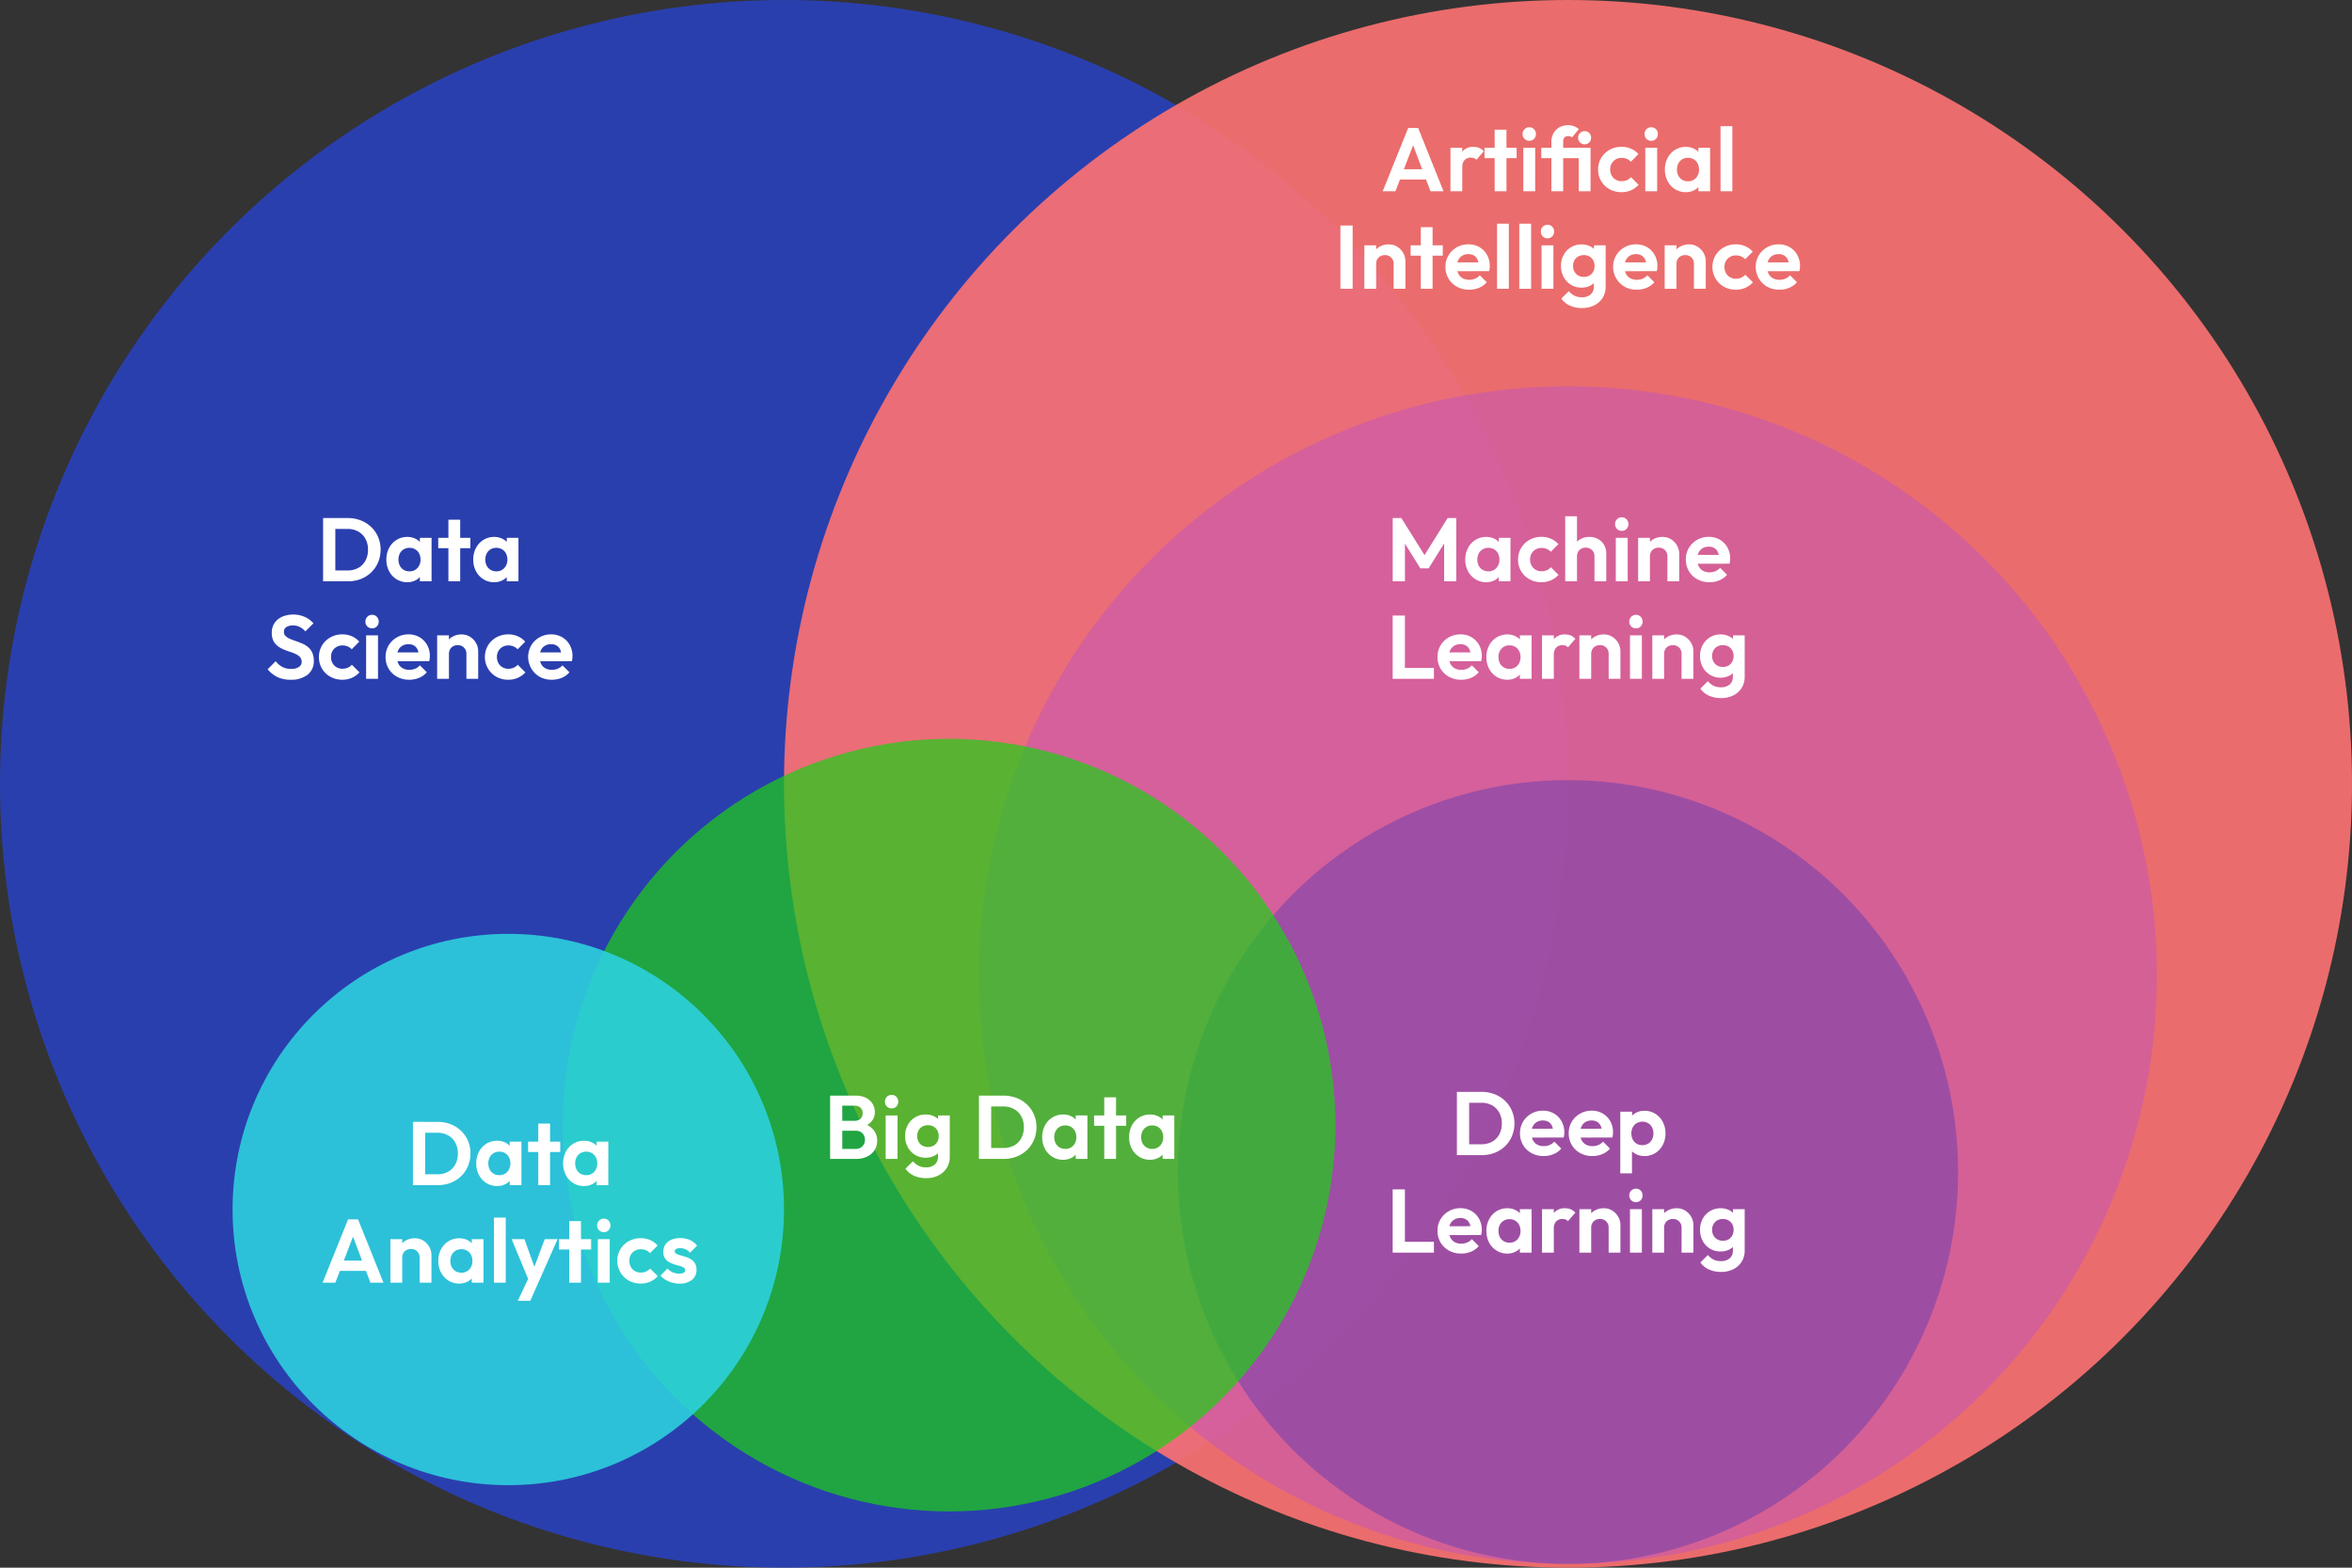
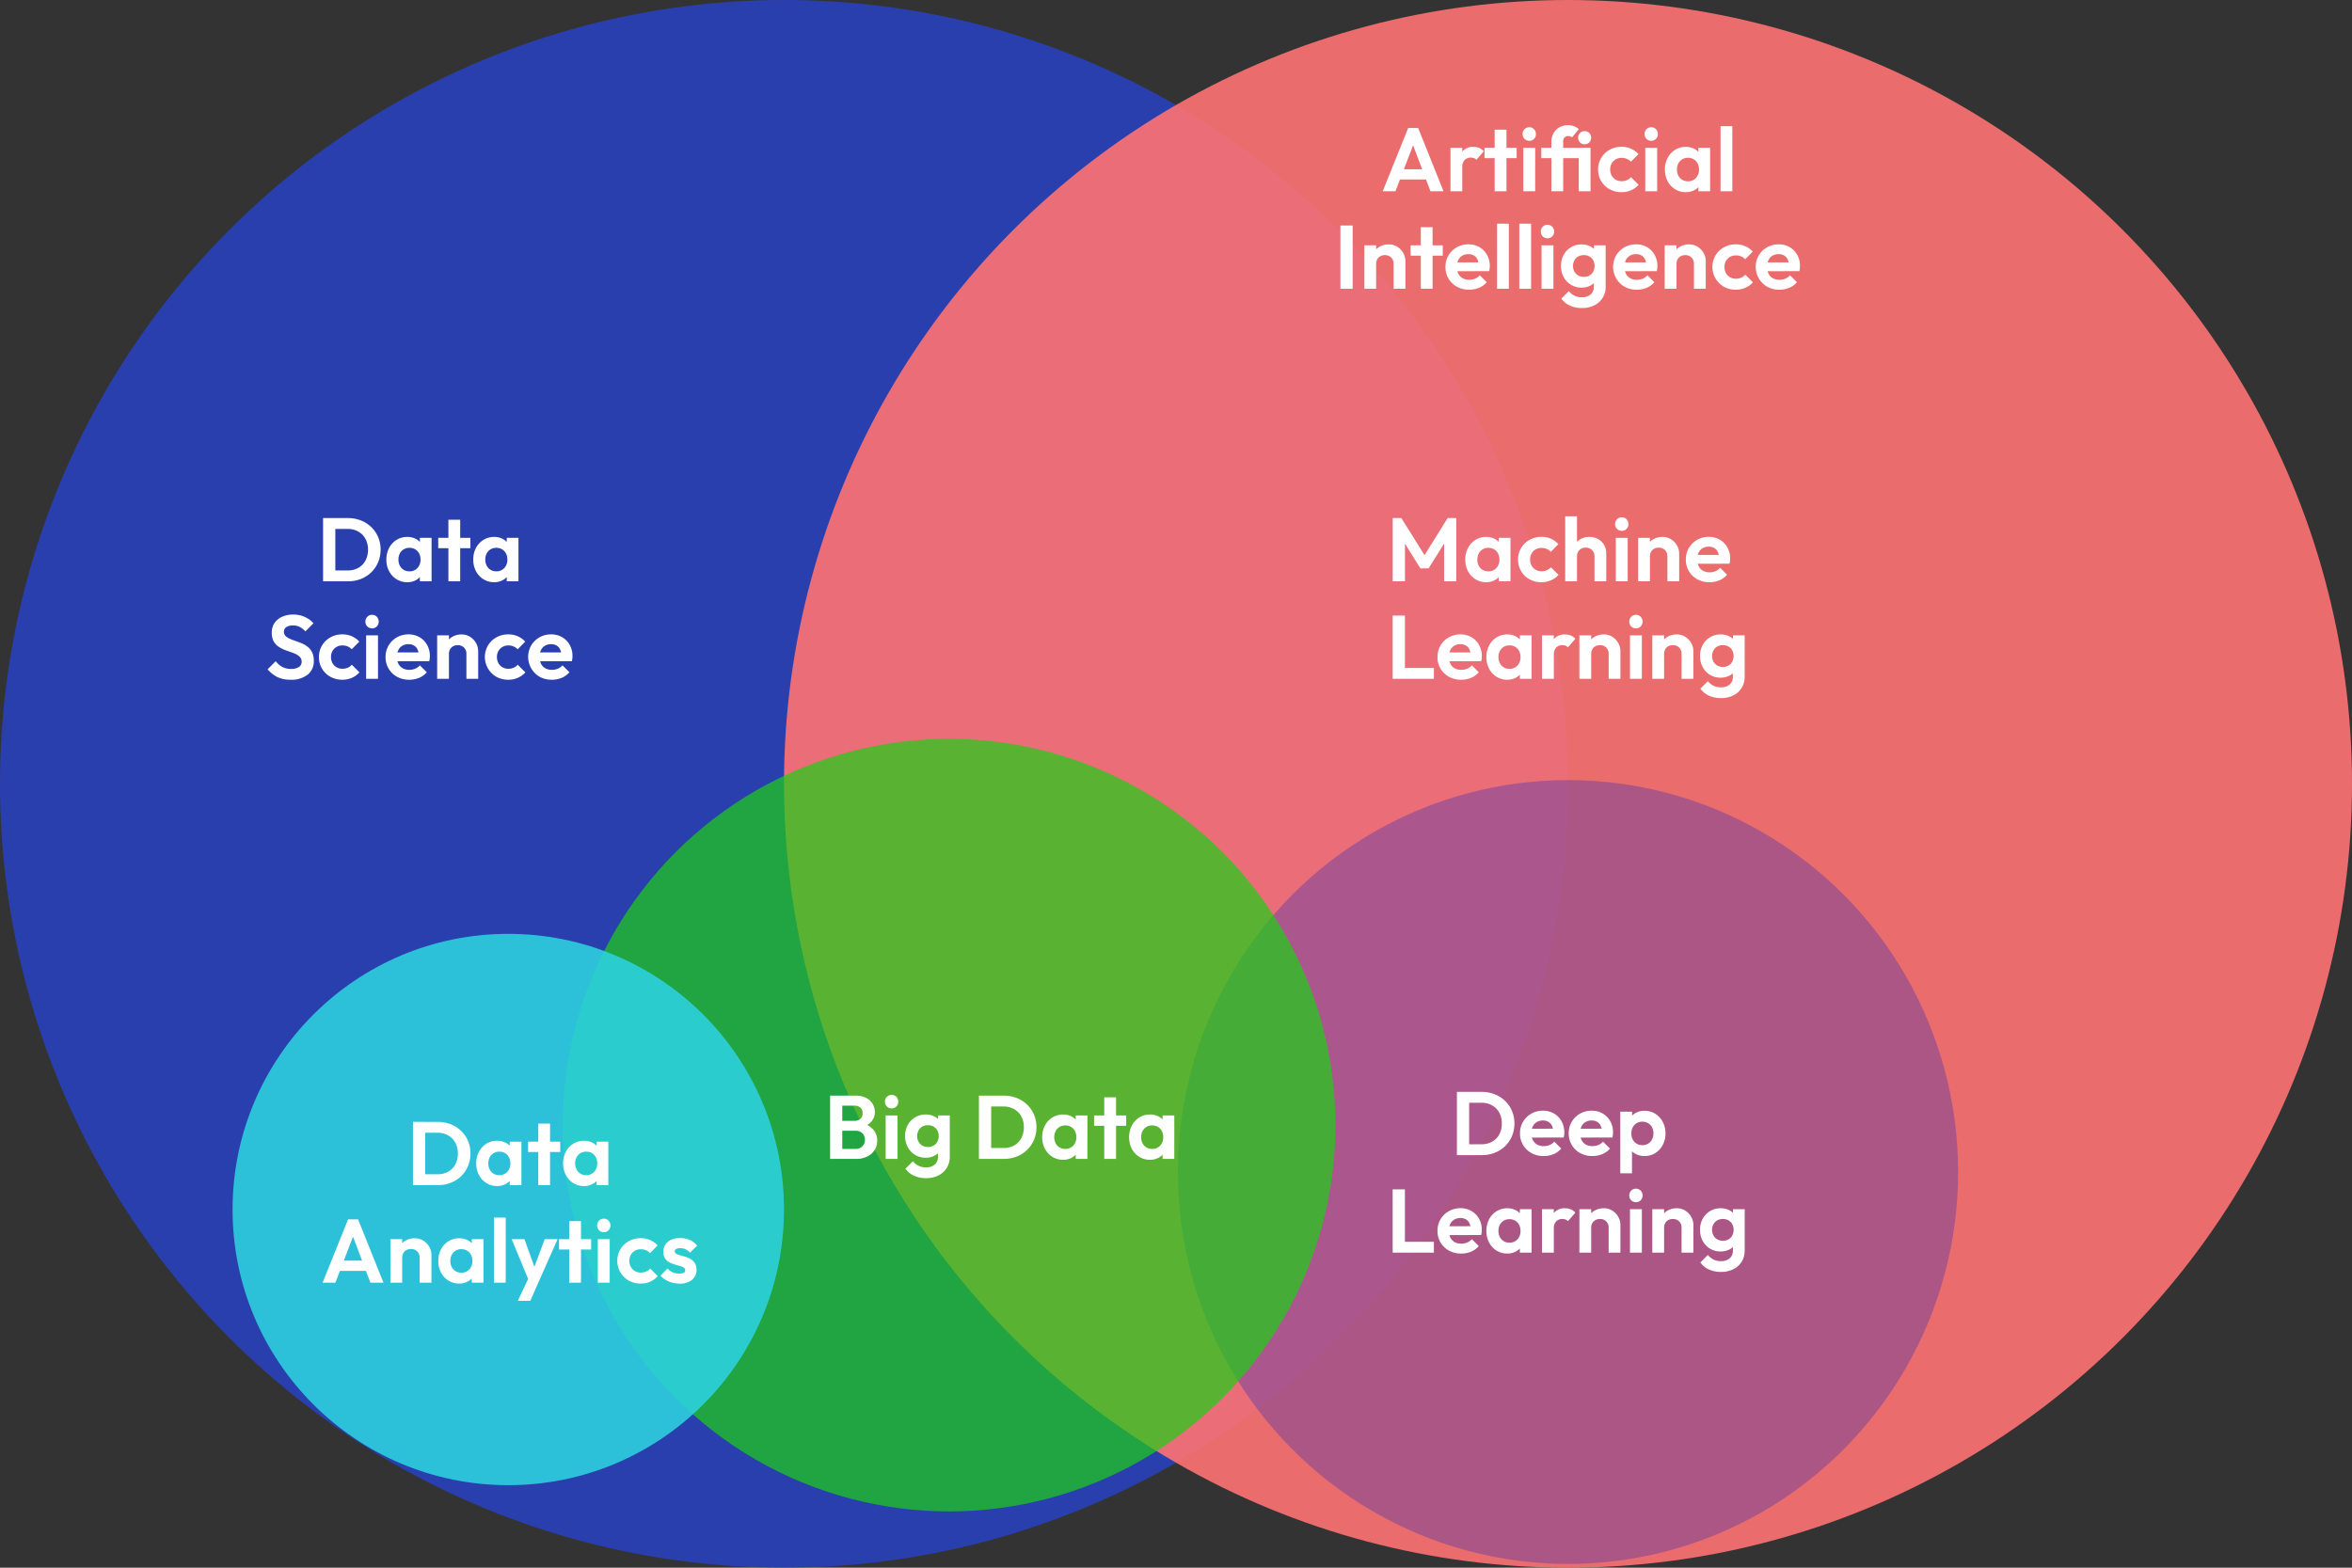
<svg xmlns="http://www.w3.org/2000/svg" width="627" height="418" viewBox="0 0 627 418">
  <rect x="0" y="0" width="627" height="418" fill="#333333" stroke="none" />
  <g id="AI_ML_Data_Diagram" data-name="AI ML Data Diagram" transform="translate(9242.763 288.278)">
    <circle id="Ellipse_8" data-name="Ellipse 8" cx="209" cy="209" r="209" transform="translate(-9242.763 -288.278)" fill="#2843d8" opacity="0.746" />
    <circle id="Ellipse_5" data-name="Ellipse 5" cx="209" cy="209" r="209" transform="translate(-9033.763 -288.278)" fill="#ff7272" opacity="0.902" />
-     <circle id="Ellipse_6" data-name="Ellipse 6" cx="157" cy="157" r="157" transform="translate(-8981.763 -185.278)" fill="#c759b2" opacity="0.604" />
    <ellipse id="Ellipse_7" data-name="Ellipse 7" cx="104" cy="104.5" rx="104" ry="104.5" transform="translate(-8928.763 -80.278)" fill="#382eb7" opacity="0.351" />
    <circle id="Ellipse_11" data-name="Ellipse 11" cx="103" cy="103" r="103" transform="translate(-9092.763 -91.278)" fill="#1bd014" opacity="0.701" />
    <circle id="Ellipse_10" data-name="Ellipse 10" cx="73.5" cy="73.5" r="73.5" transform="translate(-9180.763 -39.278)" fill="#2cd1de" opacity="0.89" />
    <path id="Path_3283" data-name="Path 3283" d="M-49.4,0l6.792-16.872h2.664L-33.18,0h-3.48l-5.232-13.848h1.2L-46,0Zm3.6-3.144V-5.88h9.072v2.736ZM-31.332,0V-11.592h3.144V0Zm3.144-6.408-1.224-.816A6.1,6.1,0,0,1-28.164-10.6a3.658,3.658,0,0,1,2.976-1.236,3.948,3.948,0,0,1,1.512.276,3.324,3.324,0,0,1,1.224.9L-24.42-8.4a1.666,1.666,0,0,0-.636-.432,2.348,2.348,0,0,0-.852-.144,2.225,2.225,0,0,0-1.644.636A2.627,2.627,0,0,0-28.188-6.408ZM-19.548,0V-16.416H-16.4V0ZM-22.26-8.832v-2.76h8.568v2.76ZM-11.916,0V-11.592h3.168V0Zm1.584-13.464A1.7,1.7,0,0,1-11.6-13.98a1.765,1.765,0,0,1-.5-1.284,1.776,1.776,0,0,1,.5-1.272,1.684,1.684,0,0,1,1.272-.528,1.674,1.674,0,0,1,1.284.528,1.8,1.8,0,0,1,.492,1.272,1.788,1.788,0,0,1-.492,1.284A1.693,1.693,0,0,1-10.332-13.464ZM-4.428,0V-13.2a4.55,4.55,0,0,1,.552-2.244,4.145,4.145,0,0,1,1.548-1.584,4.567,4.567,0,0,1,2.364-.588,4.273,4.273,0,0,1,1.548.264,4.874,4.874,0,0,1,1.308.768l-1.8,2.208a1.563,1.563,0,0,0-.468-.252,1.861,1.861,0,0,0-.588-.084,1.266,1.266,0,0,0-.972.372,1.434,1.434,0,0,0-.348,1.02V0ZM-7.116-8.832v-2.76H4.38v2.76ZM2.868,0V-11.592H6.012V0Zm1.56-12.528a1.655,1.655,0,0,1-1.236-.5A1.717,1.717,0,0,1,2.7-14.28a1.717,1.717,0,0,1,.492-1.248,1.655,1.655,0,0,1,1.236-.5,1.645,1.645,0,0,1,1.248.5,1.74,1.74,0,0,1,.48,1.248,1.74,1.74,0,0,1-.48,1.248A1.645,1.645,0,0,1,4.428-12.528ZM14.268.24a6.426,6.426,0,0,1-3.192-.792,5.907,5.907,0,0,1-2.232-2.16,5.881,5.881,0,0,1-.816-3.072,5.927,5.927,0,0,1,.816-3.1,5.973,5.973,0,0,1,2.244-2.172,6.369,6.369,0,0,1,3.18-.8,6.218,6.218,0,0,1,2.52.5,5.735,5.735,0,0,1,1.992,1.44l-2.016,2.04a3.009,3.009,0,0,0-1.092-.768,3.628,3.628,0,0,0-1.4-.264,3.033,3.033,0,0,0-1.548.4,2.915,2.915,0,0,0-1.08,1.08,3.178,3.178,0,0,0-.4,1.62,3.262,3.262,0,0,0,.4,1.62,2.865,2.865,0,0,0,1.08,1.1,3.033,3.033,0,0,0,1.548.4A3.552,3.552,0,0,0,15.7-2.964a3.008,3.008,0,0,0,1.092-.8l2.04,2.04a6.077,6.077,0,0,1-2.04,1.464A6.218,6.218,0,0,1,14.268.24ZM20.6,0V-11.592h3.168V0Zm1.584-13.464a1.7,1.7,0,0,1-1.272-.516,1.765,1.765,0,0,1-.5-1.284,1.776,1.776,0,0,1,.5-1.272,1.684,1.684,0,0,1,1.272-.528,1.674,1.674,0,0,1,1.284.528,1.8,1.8,0,0,1,.492,1.272,1.788,1.788,0,0,1-.492,1.284A1.693,1.693,0,0,1,22.188-13.464ZM31.4.24a5.293,5.293,0,0,1-2.856-.792,5.52,5.52,0,0,1-1.992-2.16,6.494,6.494,0,0,1-.72-3.072,6.546,6.546,0,0,1,.72-3.1,5.52,5.52,0,0,1,1.992-2.16,5.293,5.293,0,0,1,2.856-.792,4.826,4.826,0,0,1,2.232.5,4.042,4.042,0,0,1,1.572,1.4A3.943,3.943,0,0,1,35.844-7.9V-3.72a3.915,3.915,0,0,1-.636,2.04,4.171,4.171,0,0,1-1.572,1.4A4.733,4.733,0,0,1,31.4.24Zm.576-2.9a2.784,2.784,0,0,0,2.136-.876,3.194,3.194,0,0,0,.816-2.268,3.431,3.431,0,0,0-.372-1.62,2.749,2.749,0,0,0-1.032-1.1,2.951,2.951,0,0,0-1.548-.4,2.9,2.9,0,0,0-1.524.4,2.749,2.749,0,0,0-1.032,1.1,3.431,3.431,0,0,0-.372,1.62,3.484,3.484,0,0,0,.372,1.644,2.749,2.749,0,0,0,1.032,1.1A2.9,2.9,0,0,0,31.98-2.664ZM34.764,0V-3.12l.5-2.832-.5-2.784v-2.856h3.12V0Zm5.9,0V-17.352h3.144V0ZM-60.672,26V9.128h3.264V26Zm14.184,0V19.352a2.273,2.273,0,0,0-.648-1.68,2.273,2.273,0,0,0-1.68-.648,2.465,2.465,0,0,0-1.2.288,2.083,2.083,0,0,0-.828.816,2.435,2.435,0,0,0-.3,1.224l-1.224-.624a4.7,4.7,0,0,1,.588-2.388,4.174,4.174,0,0,1,1.632-1.6,4.811,4.811,0,0,1,2.364-.576,4.183,4.183,0,0,1,2.28.636A4.618,4.618,0,0,1-43.92,16.46a4.393,4.393,0,0,1,.576,2.2V26Zm-7.8,0V14.408h3.144V26Zm15.048,0V9.584H-36.1V26Zm-2.712-8.832v-2.76h8.568v2.76Zm15.6,9.072a6.6,6.6,0,0,1-3.24-.78,5.907,5.907,0,0,1-2.244-2.148,5.906,5.906,0,0,1-.828-3.12,5.931,5.931,0,0,1,.8-3.084,5.987,5.987,0,0,1,2.2-2.16,6.078,6.078,0,0,1,3.1-.8A5.732,5.732,0,0,1-23.6,14.9a5.43,5.43,0,0,1,2.016,2.064,5.964,5.964,0,0,1,.732,2.964,5.757,5.757,0,0,1-.036.636,6.248,6.248,0,0,1-.132.732l-9.744.024V18.968l8.28-.024-1.272.984a4.6,4.6,0,0,0-.372-1.728,2.4,2.4,0,0,0-.936-1.068,2.838,2.838,0,0,0-1.5-.372,3.1,3.1,0,0,0-1.632.42,2.767,2.767,0,0,0-1.068,1.176,4.008,4.008,0,0,0-.372,1.788,4.007,4.007,0,0,0,.4,1.836,2.8,2.8,0,0,0,1.14,1.2,3.455,3.455,0,0,0,1.728.42,4.143,4.143,0,0,0,1.608-.3,3.373,3.373,0,0,0,1.248-.9l1.848,1.848a5.368,5.368,0,0,1-2.052,1.488A6.776,6.776,0,0,1-26.352,26.24Zm7.44-.24V8.648h3.144V26Zm5.928,0V8.648H-9.84V26Zm5.928,0V14.408h3.168V26Zm1.584-13.464a1.7,1.7,0,0,1-1.272-.516,1.765,1.765,0,0,1-.5-1.284,1.776,1.776,0,0,1,.5-1.272,1.684,1.684,0,0,1,1.272-.528,1.674,1.674,0,0,1,1.284.528A1.8,1.8,0,0,1-3.7,10.736a1.788,1.788,0,0,1-.492,1.284A1.693,1.693,0,0,1-5.472,12.536Zm9.216,18.6a7.646,7.646,0,0,1-3.264-.66,5.555,5.555,0,0,1-2.256-1.86L.216,26.624a4.844,4.844,0,0,0,1.5,1.212,4.389,4.389,0,0,0,2,.42,3.4,3.4,0,0,0,2.316-.744,2.6,2.6,0,0,0,.852-2.064v-2.9L7.416,20l-.5-2.544V14.408h3.12V25.4a5.557,5.557,0,0,1-.8,3.012,5.5,5.5,0,0,1-2.22,2A7.1,7.1,0,0,1,3.744,31.136ZM3.6,25.688a5.283,5.283,0,0,1-4.764-2.832A6.145,6.145,0,0,1-1.872,19.9a6.006,6.006,0,0,1,.708-2.928A5.322,5.322,0,0,1,3.6,14.168a5.009,5.009,0,0,1,2.292.5,4,4,0,0,1,1.572,1.38A3.953,3.953,0,0,1,8.088,18.1v3.648A3.981,3.981,0,0,1,7.452,23.8,3.933,3.933,0,0,1,5.868,25.2,5.054,5.054,0,0,1,3.6,25.688Zm.624-2.856a2.918,2.918,0,0,0,1.5-.372,2.63,2.63,0,0,0,1-1.032,3.33,3.33,0,0,0,0-3.012,2.652,2.652,0,0,0-1-1.02,2.918,2.918,0,0,0-1.5-.372,2.984,2.984,0,0,0-1.512.372A2.606,2.606,0,0,0,1.7,18.428a3.081,3.081,0,0,0-.36,1.5A3.031,3.031,0,0,0,1.7,21.4a2.69,2.69,0,0,0,1.008,1.044A2.91,2.91,0,0,0,4.224,22.832ZM18.336,26.24a6.6,6.6,0,0,1-3.24-.78,6.135,6.135,0,0,1-2.268-8.352,5.987,5.987,0,0,1,2.2-2.16,6.078,6.078,0,0,1,3.1-.8,5.732,5.732,0,0,1,2.964.756A5.43,5.43,0,0,1,23.1,16.964a5.964,5.964,0,0,1,.732,2.964,5.757,5.757,0,0,1-.036.636,6.248,6.248,0,0,1-.132.732l-9.744.024V18.968l8.28-.024-1.272.984a4.6,4.6,0,0,0-.372-1.728,2.4,2.4,0,0,0-.936-1.068,2.838,2.838,0,0,0-1.5-.372,3.1,3.1,0,0,0-1.632.42,2.767,2.767,0,0,0-1.068,1.176,4.468,4.468,0,0,0,.024,3.624,2.8,2.8,0,0,0,1.14,1.2,3.455,3.455,0,0,0,1.728.42,4.143,4.143,0,0,0,1.608-.3,3.373,3.373,0,0,0,1.248-.9l1.848,1.848a5.368,5.368,0,0,1-2.052,1.488A6.776,6.776,0,0,1,18.336,26.24ZM33.576,26V19.352a2.222,2.222,0,0,0-2.328-2.328,2.465,2.465,0,0,0-1.2.288,2.083,2.083,0,0,0-.828.816,2.435,2.435,0,0,0-.3,1.224L27.7,18.728a4.7,4.7,0,0,1,.588-2.388,4.174,4.174,0,0,1,1.632-1.6,4.811,4.811,0,0,1,2.364-.576,4.183,4.183,0,0,1,2.28.636,4.618,4.618,0,0,1,1.584,1.656,4.393,4.393,0,0,1,.576,2.2V26Zm-7.8,0V14.408H28.92V26Zm18.96.24a6.426,6.426,0,0,1-3.192-.792,6.1,6.1,0,0,1-2.232-8.328,5.973,5.973,0,0,1,2.244-2.172,6.369,6.369,0,0,1,3.18-.8,6.218,6.218,0,0,1,2.52.5,5.735,5.735,0,0,1,1.992,1.44l-2.016,2.04a3.009,3.009,0,0,0-1.092-.768,3.628,3.628,0,0,0-1.4-.264,3.033,3.033,0,0,0-1.548.4,2.915,2.915,0,0,0-1.08,1.08,3.178,3.178,0,0,0-.4,1.62,3.262,3.262,0,0,0,.4,1.62,2.865,2.865,0,0,0,1.08,1.1,3.033,3.033,0,0,0,1.548.4,3.552,3.552,0,0,0,1.428-.276,3.008,3.008,0,0,0,1.092-.8l2.04,2.04a6.076,6.076,0,0,1-2.04,1.464A6.218,6.218,0,0,1,44.736,26.24Zm11.616,0a6.6,6.6,0,0,1-3.24-.78,6.135,6.135,0,0,1-2.268-8.352,5.987,5.987,0,0,1,2.2-2.16,6.078,6.078,0,0,1,3.1-.8A5.732,5.732,0,0,1,59.1,14.9a5.43,5.43,0,0,1,2.016,2.064,5.964,5.964,0,0,1,.732,2.964,5.758,5.758,0,0,1-.036.636,6.248,6.248,0,0,1-.132.732l-9.744.024V18.968l8.28-.024-1.272.984a4.6,4.6,0,0,0-.372-1.728,2.4,2.4,0,0,0-.936-1.068,2.838,2.838,0,0,0-1.5-.372,3.1,3.1,0,0,0-1.632.42,2.767,2.767,0,0,0-1.068,1.176,4.468,4.468,0,0,0,.024,3.624,2.8,2.8,0,0,0,1.14,1.2,3.455,3.455,0,0,0,1.728.42,4.143,4.143,0,0,0,1.608-.3,3.373,3.373,0,0,0,1.248-.9l1.848,1.848a5.368,5.368,0,0,1-2.052,1.488A6.776,6.776,0,0,1,56.352,26.24Z" transform="translate(-8824.763 -237.278)" fill="#fff" />
    <path id="Path_3282" data-name="Path 3282" d="M-46.728,0V-16.872h2.3l6.84,10.944H-38.9l6.816-10.944h2.3V0h-3.24V-11.28l.624.192-4.752,7.632H-39.36l-4.752-7.632.648-.192V0Zm24.912.24a5.293,5.293,0,0,1-2.856-.792,5.52,5.52,0,0,1-1.992-2.16,6.494,6.494,0,0,1-.72-3.072,6.546,6.546,0,0,1,.72-3.1,5.52,5.52,0,0,1,1.992-2.16,5.293,5.293,0,0,1,2.856-.792,4.826,4.826,0,0,1,2.232.5,4.042,4.042,0,0,1,1.572,1.4A3.943,3.943,0,0,1-17.376-7.9V-3.72a3.915,3.915,0,0,1-.636,2.04,4.171,4.171,0,0,1-1.572,1.4A4.733,4.733,0,0,1-21.816.24Zm.576-2.9A2.784,2.784,0,0,0-19.1-3.54a3.194,3.194,0,0,0,.816-2.268,3.431,3.431,0,0,0-.372-1.62,2.749,2.749,0,0,0-1.032-1.1,2.951,2.951,0,0,0-1.548-.4,2.9,2.9,0,0,0-1.524.4,2.749,2.749,0,0,0-1.032,1.1,3.431,3.431,0,0,0-.372,1.62A3.484,3.484,0,0,0-23.8-4.164a2.749,2.749,0,0,0,1.032,1.1A2.9,2.9,0,0,0-21.24-2.664ZM-18.456,0V-3.12l.5-2.832-.5-2.784v-2.856h3.12V0ZM-7.08.24a6.426,6.426,0,0,1-3.192-.792A5.907,5.907,0,0,1-12.5-2.712a5.881,5.881,0,0,1-.816-3.072,5.927,5.927,0,0,1,.816-3.1,5.973,5.973,0,0,1,2.244-2.172,6.369,6.369,0,0,1,3.18-.8,6.218,6.218,0,0,1,2.52.5,5.735,5.735,0,0,1,1.992,1.44l-2.016,2.04A3.009,3.009,0,0,0-5.676-8.64,3.628,3.628,0,0,0-7.08-8.9a3.033,3.033,0,0,0-1.548.4,2.915,2.915,0,0,0-1.08,1.08,3.178,3.178,0,0,0-.4,1.62,3.262,3.262,0,0,0,.4,1.62,2.865,2.865,0,0,0,1.08,1.1,3.033,3.033,0,0,0,1.548.4,3.552,3.552,0,0,0,1.428-.276,3.008,3.008,0,0,0,1.092-.8l2.04,2.04A6.077,6.077,0,0,1-4.56-.264,6.218,6.218,0,0,1-7.08.24ZM7.056,0V-6.648a2.273,2.273,0,0,0-.648-1.68,2.273,2.273,0,0,0-1.68-.648,2.465,2.465,0,0,0-1.2.288,2.083,2.083,0,0,0-.828.816,2.435,2.435,0,0,0-.3,1.224L1.176-7.272A4.775,4.775,0,0,1,1.752-9.66a4.135,4.135,0,0,1,1.6-1.6,4.676,4.676,0,0,1,2.34-.576,4.676,4.676,0,0,1,2.34.576,4.159,4.159,0,0,1,1.6,1.584A4.609,4.609,0,0,1,10.2-7.344V0Zm-7.8,0V-17.352H2.4V0ZM12.744,0V-11.592h3.168V0Zm1.584-13.464a1.7,1.7,0,0,1-1.272-.516,1.765,1.765,0,0,1-.5-1.284,1.776,1.776,0,0,1,.5-1.272,1.684,1.684,0,0,1,1.272-.528,1.674,1.674,0,0,1,1.284.528,1.8,1.8,0,0,1,.492,1.272,1.788,1.788,0,0,1-.492,1.284A1.693,1.693,0,0,1,14.328-13.464ZM26.5,0V-6.648a2.273,2.273,0,0,0-.648-1.68,2.273,2.273,0,0,0-1.68-.648,2.465,2.465,0,0,0-1.2.288,2.083,2.083,0,0,0-.828.816,2.435,2.435,0,0,0-.3,1.224l-1.224-.624A4.7,4.7,0,0,1,21.2-9.66a4.174,4.174,0,0,1,1.632-1.6,4.811,4.811,0,0,1,2.364-.576,4.183,4.183,0,0,1,2.28.636A4.618,4.618,0,0,1,29.064-9.54a4.393,4.393,0,0,1,.576,2.2V0ZM18.7,0V-11.592H21.84V0ZM37.728.24a6.6,6.6,0,0,1-3.24-.78,5.907,5.907,0,0,1-2.244-2.148,5.906,5.906,0,0,1-.828-3.12,5.931,5.931,0,0,1,.8-3.084,5.987,5.987,0,0,1,2.2-2.16,6.078,6.078,0,0,1,3.1-.8,5.732,5.732,0,0,1,2.964.756,5.43,5.43,0,0,1,2.016,2.064,5.964,5.964,0,0,1,.732,2.964,5.758,5.758,0,0,1-.036.636,6.248,6.248,0,0,1-.132.732l-9.744.024V-7.032l8.28-.024-1.272.984A4.6,4.6,0,0,0,39.948-7.8a2.4,2.4,0,0,0-.936-1.068,2.838,2.838,0,0,0-1.5-.372,3.1,3.1,0,0,0-1.632.42,2.767,2.767,0,0,0-1.068,1.176,4.008,4.008,0,0,0-.372,1.788,4.007,4.007,0,0,0,.4,1.836,2.8,2.8,0,0,0,1.14,1.2A3.455,3.455,0,0,0,37.7-2.4a4.143,4.143,0,0,0,1.608-.3,3.373,3.373,0,0,0,1.248-.9l1.848,1.848A5.368,5.368,0,0,1,40.356-.264,6.776,6.776,0,0,1,37.728.24ZM-46.74,26V9.128h3.264V26Zm2.4,0V23.1h8.592V26Zm15.864.24a6.6,6.6,0,0,1-3.24-.78,5.907,5.907,0,0,1-2.244-2.148,5.906,5.906,0,0,1-.828-3.12,5.931,5.931,0,0,1,.8-3.084,5.987,5.987,0,0,1,2.2-2.16,6.078,6.078,0,0,1,3.1-.8,5.732,5.732,0,0,1,2.964.756,5.43,5.43,0,0,1,2.016,2.064,5.964,5.964,0,0,1,.732,2.964,5.757,5.757,0,0,1-.036.636,6.248,6.248,0,0,1-.132.732l-9.744.024V18.968l8.28-.024-1.272.984a4.6,4.6,0,0,0-.372-1.728,2.4,2.4,0,0,0-.936-1.068,2.838,2.838,0,0,0-1.5-.372,3.1,3.1,0,0,0-1.632.42,2.767,2.767,0,0,0-1.068,1.176,4.008,4.008,0,0,0-.372,1.788,4.007,4.007,0,0,0,.4,1.836,2.8,2.8,0,0,0,1.14,1.2,3.455,3.455,0,0,0,1.728.42,4.143,4.143,0,0,0,1.608-.3,3.373,3.373,0,0,0,1.248-.9l1.848,1.848a5.368,5.368,0,0,1-2.052,1.488A6.776,6.776,0,0,1-28.476,26.24Zm12.288,0a5.293,5.293,0,0,1-2.856-.792,5.52,5.52,0,0,1-1.992-2.16,6.494,6.494,0,0,1-.72-3.072,6.546,6.546,0,0,1,.72-3.1,5.52,5.52,0,0,1,1.992-2.16,5.293,5.293,0,0,1,2.856-.792,4.826,4.826,0,0,1,2.232.5,4.042,4.042,0,0,1,1.572,1.4,3.943,3.943,0,0,1,.636,2.028V22.28a3.915,3.915,0,0,1-.636,2.04,4.171,4.171,0,0,1-1.572,1.4A4.733,4.733,0,0,1-16.188,26.24Zm.576-2.9a2.784,2.784,0,0,0,2.136-.876,3.194,3.194,0,0,0,.816-2.268,3.431,3.431,0,0,0-.372-1.62,2.749,2.749,0,0,0-1.032-1.1,2.951,2.951,0,0,0-1.548-.4,2.9,2.9,0,0,0-1.524.4,2.749,2.749,0,0,0-1.032,1.1,3.431,3.431,0,0,0-.372,1.62,3.484,3.484,0,0,0,.372,1.644,2.749,2.749,0,0,0,1.032,1.1A2.9,2.9,0,0,0-15.612,23.336ZM-12.828,26V22.88l.5-2.832-.5-2.784V14.408h3.12V26Zm5.9,0V14.408H-3.78V26Zm3.144-6.408L-5,18.776A6.1,6.1,0,0,1-3.756,15.4,3.658,3.658,0,0,1-.78,14.168a3.948,3.948,0,0,1,1.512.276,3.324,3.324,0,0,1,1.224.9L-.012,17.6a1.666,1.666,0,0,0-.636-.432,2.348,2.348,0,0,0-.852-.144,2.225,2.225,0,0,0-1.644.636A2.627,2.627,0,0,0-3.78,19.592ZM10.836,26V19.352a2.222,2.222,0,0,0-2.328-2.328,2.465,2.465,0,0,0-1.2.288,2.083,2.083,0,0,0-.828.816,2.435,2.435,0,0,0-.3,1.224l-1.224-.624a4.7,4.7,0,0,1,.588-2.388,4.174,4.174,0,0,1,1.632-1.6,4.811,4.811,0,0,1,2.364-.576,4.183,4.183,0,0,1,2.28.636A4.618,4.618,0,0,1,13.4,16.46a4.393,4.393,0,0,1,.576,2.2V26Zm-7.8,0V14.408H6.18V26Zm13.488,0V14.408h3.168V26Zm1.584-13.464a1.7,1.7,0,0,1-1.272-.516,1.872,1.872,0,0,1,0-2.556,1.811,1.811,0,0,1,2.556,0,1.906,1.906,0,0,1,0,2.556A1.693,1.693,0,0,1,18.108,12.536ZM30.276,26V19.352a2.222,2.222,0,0,0-2.328-2.328,2.465,2.465,0,0,0-1.2.288,2.083,2.083,0,0,0-.828.816,2.435,2.435,0,0,0-.3,1.224L24.4,18.728a4.7,4.7,0,0,1,.588-2.388,4.174,4.174,0,0,1,1.632-1.6,4.811,4.811,0,0,1,2.364-.576,4.183,4.183,0,0,1,2.28.636,4.618,4.618,0,0,1,1.584,1.656,4.393,4.393,0,0,1,.576,2.2V26Zm-7.8,0V14.408H25.62V26Zm18.336,5.136a7.647,7.647,0,0,1-3.264-.66,5.555,5.555,0,0,1-2.256-1.86l1.992-1.992a4.844,4.844,0,0,0,1.5,1.212,4.389,4.389,0,0,0,2,.42,3.4,3.4,0,0,0,2.316-.744,2.6,2.6,0,0,0,.852-2.064v-2.9L44.484,20l-.5-2.544V14.408H47.1V25.4a5.557,5.557,0,0,1-.8,3.012,5.5,5.5,0,0,1-2.22,2A7.1,7.1,0,0,1,40.812,31.136Zm-.144-5.448A5.283,5.283,0,0,1,35.9,22.856,6.145,6.145,0,0,1,35.2,19.9a6.006,6.006,0,0,1,.708-2.928,5.322,5.322,0,0,1,4.764-2.808,5.009,5.009,0,0,1,2.292.5,4,4,0,0,1,1.572,1.38,3.953,3.953,0,0,1,.624,2.052v3.648A3.981,3.981,0,0,1,44.52,23.8,3.933,3.933,0,0,1,42.936,25.2,5.054,5.054,0,0,1,40.668,25.688Zm.624-2.856a2.918,2.918,0,0,0,1.5-.372,2.63,2.63,0,0,0,1-1.032,3.33,3.33,0,0,0,0-3.012,2.652,2.652,0,0,0-1-1.02,2.918,2.918,0,0,0-1.5-.372,2.984,2.984,0,0,0-1.512.372,2.606,2.606,0,0,0-1.008,1.032,3.081,3.081,0,0,0-.36,1.5,3.031,3.031,0,0,0,.36,1.476,2.69,2.69,0,0,0,1.008,1.044A2.91,2.91,0,0,0,41.292,22.832Z" transform="translate(-8824.763 -133.278)" fill="#fff" />
    <path id="Path_3281" data-name="Path 3281" d="M-27.384,0V-2.9h4.3a5.759,5.759,0,0,0,2.856-.684A4.821,4.821,0,0,0-18.324-5.52a6.051,6.051,0,0,0,.684-2.952,5.8,5.8,0,0,0-.7-2.892,4.923,4.923,0,0,0-1.92-1.92,5.708,5.708,0,0,0-2.832-.684h-4.368v-2.9h4.416a9.442,9.442,0,0,1,3.468.624,8.382,8.382,0,0,1,2.784,1.764,8.1,8.1,0,0,1,1.848,2.676,8.421,8.421,0,0,1,.66,3.36,8.508,8.508,0,0,1-.66,3.372,8.155,8.155,0,0,1-1.836,2.688A8.25,8.25,0,0,1-19.548-.624,9.375,9.375,0,0,1-22.992,0Zm-2.232,0V-16.872h3.264V0ZM-6.48.24A6.6,6.6,0,0,1-9.72-.54a5.907,5.907,0,0,1-2.244-2.148,5.906,5.906,0,0,1-.828-3.12,5.931,5.931,0,0,1,.8-3.084,5.987,5.987,0,0,1,2.2-2.16,6.078,6.078,0,0,1,3.1-.8,5.732,5.732,0,0,1,2.964.756A5.43,5.43,0,0,1-1.716-9.036,5.964,5.964,0,0,1-.984-6.072a5.757,5.757,0,0,1-.036.636,6.248,6.248,0,0,1-.132.732L-10.9-4.68V-7.032l8.28-.024-1.272.984A4.6,4.6,0,0,0-4.26-7.8,2.4,2.4,0,0,0-5.2-8.868,2.838,2.838,0,0,0-6.7-9.24a3.1,3.1,0,0,0-1.632.42A2.767,2.767,0,0,0-9.4-7.644a4.008,4.008,0,0,0-.372,1.788,4.007,4.007,0,0,0,.4,1.836,2.8,2.8,0,0,0,1.14,1.2A3.455,3.455,0,0,0-6.5-2.4,4.143,4.143,0,0,0-4.9-2.7a3.373,3.373,0,0,0,1.248-.9L-1.8-1.752A5.368,5.368,0,0,1-3.852-.264,6.776,6.776,0,0,1-6.48.24ZM6.5.24a6.6,6.6,0,0,1-3.24-.78A5.907,5.907,0,0,1,1.02-2.688a5.906,5.906,0,0,1-.828-3.12A5.931,5.931,0,0,1,1-8.892a5.987,5.987,0,0,1,2.2-2.16,6.078,6.078,0,0,1,3.1-.8,5.732,5.732,0,0,1,2.964.756,5.43,5.43,0,0,1,2.016,2.064A5.964,5.964,0,0,1,12-6.072a5.757,5.757,0,0,1-.036.636,6.248,6.248,0,0,1-.132.732L2.088-4.68V-7.032l8.28-.024L9.1-6.072A4.6,4.6,0,0,0,8.724-7.8a2.4,2.4,0,0,0-.936-1.068,2.838,2.838,0,0,0-1.5-.372,3.1,3.1,0,0,0-1.632.42A2.767,2.767,0,0,0,3.588-7.644a4.008,4.008,0,0,0-.372,1.788,4.007,4.007,0,0,0,.4,1.836,2.8,2.8,0,0,0,1.14,1.2A3.455,3.455,0,0,0,6.48-2.4a4.143,4.143,0,0,0,1.608-.3,3.373,3.373,0,0,0,1.248-.9l1.848,1.848A5.368,5.368,0,0,1,9.132-.264,6.776,6.776,0,0,1,6.5.24Zm13.872,0A4.878,4.878,0,0,1,18.12-.276a4.221,4.221,0,0,1-1.608-1.4,3.854,3.854,0,0,1-.648-2.04v-4.1a3.859,3.859,0,0,1,.66-2.052A4.4,4.4,0,0,1,18.132-11.3a4.716,4.716,0,0,1,2.244-.528,5.336,5.336,0,0,1,2.88.792,5.609,5.609,0,0,1,2,2.16,6.458,6.458,0,0,1,.732,3.1,6.407,6.407,0,0,1-.732,3.072,5.609,5.609,0,0,1-2,2.16A5.336,5.336,0,0,1,20.376.24Zm-.552-2.9a2.968,2.968,0,0,0,1.536-.4,2.724,2.724,0,0,0,1.044-1.1,3.484,3.484,0,0,0,.372-1.644,3.431,3.431,0,0,0-.372-1.62,2.724,2.724,0,0,0-1.044-1.1,2.968,2.968,0,0,0-1.536-.4,2.922,2.922,0,0,0-1.512.4,2.724,2.724,0,0,0-1.044,1.1,3.431,3.431,0,0,0-.372,1.62,3.484,3.484,0,0,0,.372,1.644A2.749,2.749,0,0,0,18.3-3.06,2.9,2.9,0,0,0,19.824-2.664Zm-5.88,7.512v-16.44h3.144v3.048L16.56-5.736l.5,2.808V4.848ZM-46.74,26V9.128h3.264V26Zm2.4,0V23.1h8.592V26Zm15.864.24a6.6,6.6,0,0,1-3.24-.78,5.907,5.907,0,0,1-2.244-2.148,5.906,5.906,0,0,1-.828-3.12,5.931,5.931,0,0,1,.8-3.084,5.987,5.987,0,0,1,2.2-2.16,6.078,6.078,0,0,1,3.1-.8,5.732,5.732,0,0,1,2.964.756,5.43,5.43,0,0,1,2.016,2.064,5.964,5.964,0,0,1,.732,2.964,5.757,5.757,0,0,1-.036.636,6.248,6.248,0,0,1-.132.732l-9.744.024V18.968l8.28-.024-1.272.984a4.6,4.6,0,0,0-.372-1.728,2.4,2.4,0,0,0-.936-1.068,2.838,2.838,0,0,0-1.5-.372,3.1,3.1,0,0,0-1.632.42,2.767,2.767,0,0,0-1.068,1.176,4.008,4.008,0,0,0-.372,1.788,4.007,4.007,0,0,0,.4,1.836,2.8,2.8,0,0,0,1.14,1.2,3.455,3.455,0,0,0,1.728.42,4.143,4.143,0,0,0,1.608-.3,3.373,3.373,0,0,0,1.248-.9l1.848,1.848a5.368,5.368,0,0,1-2.052,1.488A6.776,6.776,0,0,1-28.476,26.24Zm12.288,0a5.293,5.293,0,0,1-2.856-.792,5.52,5.52,0,0,1-1.992-2.16,6.494,6.494,0,0,1-.72-3.072,6.546,6.546,0,0,1,.72-3.1,5.52,5.52,0,0,1,1.992-2.16,5.293,5.293,0,0,1,2.856-.792,4.826,4.826,0,0,1,2.232.5,4.042,4.042,0,0,1,1.572,1.4,3.943,3.943,0,0,1,.636,2.028V22.28a3.915,3.915,0,0,1-.636,2.04,4.171,4.171,0,0,1-1.572,1.4A4.733,4.733,0,0,1-16.188,26.24Zm.576-2.9a2.784,2.784,0,0,0,2.136-.876,3.194,3.194,0,0,0,.816-2.268,3.431,3.431,0,0,0-.372-1.62,2.749,2.749,0,0,0-1.032-1.1,2.951,2.951,0,0,0-1.548-.4,2.9,2.9,0,0,0-1.524.4,2.749,2.749,0,0,0-1.032,1.1,3.431,3.431,0,0,0-.372,1.62,3.484,3.484,0,0,0,.372,1.644,2.749,2.749,0,0,0,1.032,1.1A2.9,2.9,0,0,0-15.612,23.336ZM-12.828,26V22.88l.5-2.832-.5-2.784V14.408h3.12V26Zm5.9,0V14.408H-3.78V26Zm3.144-6.408L-5,18.776A6.1,6.1,0,0,1-3.756,15.4,3.658,3.658,0,0,1-.78,14.168a3.948,3.948,0,0,1,1.512.276,3.324,3.324,0,0,1,1.224.9L-.012,17.6a1.666,1.666,0,0,0-.636-.432,2.348,2.348,0,0,0-.852-.144,2.225,2.225,0,0,0-1.644.636A2.627,2.627,0,0,0-3.78,19.592ZM10.836,26V19.352a2.222,2.222,0,0,0-2.328-2.328,2.465,2.465,0,0,0-1.2.288,2.083,2.083,0,0,0-.828.816,2.435,2.435,0,0,0-.3,1.224l-1.224-.624a4.7,4.7,0,0,1,.588-2.388,4.174,4.174,0,0,1,1.632-1.6,4.811,4.811,0,0,1,2.364-.576,4.183,4.183,0,0,1,2.28.636A4.618,4.618,0,0,1,13.4,16.46a4.393,4.393,0,0,1,.576,2.2V26Zm-7.8,0V14.408H6.18V26Zm13.488,0V14.408h3.168V26Zm1.584-13.464a1.7,1.7,0,0,1-1.272-.516,1.872,1.872,0,0,1,0-2.556,1.811,1.811,0,0,1,2.556,0,1.906,1.906,0,0,1,0,2.556A1.693,1.693,0,0,1,18.108,12.536ZM30.276,26V19.352a2.222,2.222,0,0,0-2.328-2.328,2.465,2.465,0,0,0-1.2.288,2.083,2.083,0,0,0-.828.816,2.435,2.435,0,0,0-.3,1.224L24.4,18.728a4.7,4.7,0,0,1,.588-2.388,4.174,4.174,0,0,1,1.632-1.6,4.811,4.811,0,0,1,2.364-.576,4.183,4.183,0,0,1,2.28.636,4.618,4.618,0,0,1,1.584,1.656,4.393,4.393,0,0,1,.576,2.2V26Zm-7.8,0V14.408H25.62V26Zm18.336,5.136a7.647,7.647,0,0,1-3.264-.66,5.555,5.555,0,0,1-2.256-1.86l1.992-1.992a4.844,4.844,0,0,0,1.5,1.212,4.389,4.389,0,0,0,2,.42,3.4,3.4,0,0,0,2.316-.744,2.6,2.6,0,0,0,.852-2.064v-2.9L44.484,20l-.5-2.544V14.408H47.1V25.4a5.557,5.557,0,0,1-.8,3.012,5.5,5.5,0,0,1-2.22,2A7.1,7.1,0,0,1,40.812,31.136Zm-.144-5.448A5.283,5.283,0,0,1,35.9,22.856,6.145,6.145,0,0,1,35.2,19.9a6.006,6.006,0,0,1,.708-2.928,5.322,5.322,0,0,1,4.764-2.808,5.009,5.009,0,0,1,2.292.5,4,4,0,0,1,1.572,1.38,3.953,3.953,0,0,1,.624,2.052v3.648A3.981,3.981,0,0,1,44.52,23.8,3.933,3.933,0,0,1,42.936,25.2,5.054,5.054,0,0,1,40.668,25.688Zm.624-2.856a2.918,2.918,0,0,0,1.5-.372,2.63,2.63,0,0,0,1-1.032,3.33,3.33,0,0,0,0-3.012,2.652,2.652,0,0,0-1-1.02,2.918,2.918,0,0,0-1.5-.372,2.984,2.984,0,0,0-1.512.372,2.606,2.606,0,0,0-1.008,1.032,3.081,3.081,0,0,0-.36,1.5,3.031,3.031,0,0,0,.36,1.476,2.69,2.69,0,0,0,1.008,1.044A2.91,2.91,0,0,0,41.292,22.832Z" transform="translate(-8824.763 19.722)" fill="#fff" />
    <path id="Path_3284" data-name="Path 3284" d="M-23.64,0V-2.9h4.3a5.759,5.759,0,0,0,2.856-.684A4.821,4.821,0,0,0-14.58-5.52,6.051,6.051,0,0,0-13.9-8.472a5.8,5.8,0,0,0-.7-2.892,4.923,4.923,0,0,0-1.92-1.92,5.708,5.708,0,0,0-2.832-.684h-4.368v-2.9H-19.3a9.442,9.442,0,0,1,3.468.624,8.382,8.382,0,0,1,2.784,1.764A8.1,8.1,0,0,1-11.2-11.808a8.421,8.421,0,0,1,.66,3.36,8.508,8.508,0,0,1-.66,3.372,8.155,8.155,0,0,1-1.836,2.688A8.25,8.25,0,0,1-15.8-.624,9.375,9.375,0,0,1-19.248,0Zm-2.232,0V-16.872h3.264V0Zm22.44.24A5.293,5.293,0,0,1-6.288-.552,5.52,5.52,0,0,1-8.28-2.712,6.494,6.494,0,0,1-9-5.784a6.546,6.546,0,0,1,.72-3.1,5.52,5.52,0,0,1,1.992-2.16,5.293,5.293,0,0,1,2.856-.792,4.826,4.826,0,0,1,2.232.5,4.042,4.042,0,0,1,1.572,1.4A3.943,3.943,0,0,1,1.008-7.9V-3.72A3.915,3.915,0,0,1,.372-1.68,4.171,4.171,0,0,1-1.2-.276,4.733,4.733,0,0,1-3.432.24Zm.576-2.9A2.784,2.784,0,0,0-.72-3.54,3.194,3.194,0,0,0,.1-5.808a3.431,3.431,0,0,0-.372-1.62,2.749,2.749,0,0,0-1.032-1.1,2.951,2.951,0,0,0-1.548-.4,2.9,2.9,0,0,0-1.524.4,2.749,2.749,0,0,0-1.032,1.1,3.431,3.431,0,0,0-.372,1.62,3.484,3.484,0,0,0,.372,1.644A2.749,2.749,0,0,0-4.38-3.06,2.9,2.9,0,0,0-2.856-2.664ZM-.072,0V-3.12l.5-2.832-.5-2.784v-2.856h3.12V0ZM7.536,0V-16.416H10.68V0ZM4.824-8.832v-2.76h8.568v2.76ZM19.728.24a5.293,5.293,0,0,1-2.856-.792,5.52,5.52,0,0,1-1.992-2.16,6.494,6.494,0,0,1-.72-3.072,6.546,6.546,0,0,1,.72-3.1,5.52,5.52,0,0,1,1.992-2.16,5.293,5.293,0,0,1,2.856-.792,4.826,4.826,0,0,1,2.232.5,4.042,4.042,0,0,1,1.572,1.4A3.943,3.943,0,0,1,24.168-7.9V-3.72a3.915,3.915,0,0,1-.636,2.04,4.171,4.171,0,0,1-1.572,1.4A4.733,4.733,0,0,1,19.728.24Zm.576-2.9A2.784,2.784,0,0,0,22.44-3.54a3.194,3.194,0,0,0,.816-2.268,3.431,3.431,0,0,0-.372-1.62,2.749,2.749,0,0,0-1.032-1.1,2.951,2.951,0,0,0-1.548-.4,2.9,2.9,0,0,0-1.524.4,2.749,2.749,0,0,0-1.032,1.1,3.431,3.431,0,0,0-.372,1.62,3.484,3.484,0,0,0,.372,1.644,2.749,2.749,0,0,0,1.032,1.1A2.9,2.9,0,0,0,20.3-2.664ZM23.088,0V-3.12l.5-2.832-.5-2.784v-2.856h3.12V0ZM-34.536,26.24a8.019,8.019,0,0,1-3.492-.7,7.942,7.942,0,0,1-2.628-2.088l2.16-2.16a5.456,5.456,0,0,0,1.728,1.524,4.927,4.927,0,0,0,2.4.54,3.607,3.607,0,0,0,2.028-.5,1.586,1.586,0,0,0,.756-1.392,1.794,1.794,0,0,0-.432-1.248,3.564,3.564,0,0,0-1.14-.816,12.946,12.946,0,0,0-1.56-.612q-.852-.276-1.7-.636a7.145,7.145,0,0,1-1.56-.9,3.986,3.986,0,0,1-1.14-1.392,4.731,4.731,0,0,1-.432-2.148,4.5,4.5,0,0,1,.744-2.616,4.76,4.76,0,0,1,2.04-1.656,7.137,7.137,0,0,1,2.928-.576,7.305,7.305,0,0,1,3.12.648,6.664,6.664,0,0,1,2.28,1.68l-2.16,2.16a5.227,5.227,0,0,0-1.524-1.2,3.941,3.941,0,0,0-1.764-.384,3.17,3.17,0,0,0-1.776.432,1.408,1.408,0,0,0-.648,1.248,1.526,1.526,0,0,0,.432,1.128,3.7,3.7,0,0,0,1.14.744q.708.312,1.56.6t1.7.648a6.414,6.414,0,0,1,1.56.936,4.225,4.225,0,0,1,1.14,1.476,5.108,5.108,0,0,1,.432,2.22A4.5,4.5,0,0,1-30,24.9,7,7,0,0,1-34.536,26.24Zm13.8,0a6.426,6.426,0,0,1-3.192-.792,5.907,5.907,0,0,1-2.232-2.16,5.881,5.881,0,0,1-.816-3.072,5.927,5.927,0,0,1,.816-3.1,5.973,5.973,0,0,1,2.244-2.172,6.369,6.369,0,0,1,3.18-.8,6.218,6.218,0,0,1,2.52.5,5.735,5.735,0,0,1,1.992,1.44l-2.016,2.04a3.009,3.009,0,0,0-1.092-.768,3.628,3.628,0,0,0-1.4-.264,3.033,3.033,0,0,0-1.548.4,2.915,2.915,0,0,0-1.08,1.08,3.178,3.178,0,0,0-.4,1.62,3.262,3.262,0,0,0,.4,1.62,2.865,2.865,0,0,0,1.08,1.1,3.033,3.033,0,0,0,1.548.4,3.552,3.552,0,0,0,1.428-.276,3.008,3.008,0,0,0,1.092-.8l2.04,2.04a6.077,6.077,0,0,1-2.04,1.464A6.218,6.218,0,0,1-20.736,26.24ZM-14.4,26V14.408h3.168V26Zm1.584-13.464a1.7,1.7,0,0,1-1.272-.516,1.765,1.765,0,0,1-.5-1.284,1.776,1.776,0,0,1,.5-1.272,1.684,1.684,0,0,1,1.272-.528,1.674,1.674,0,0,1,1.284.528,1.8,1.8,0,0,1,.492,1.272,1.788,1.788,0,0,1-.492,1.284A1.693,1.693,0,0,1-12.816,12.536ZM-2.9,26.24a6.6,6.6,0,0,1-3.24-.78,5.907,5.907,0,0,1-2.244-2.148,5.906,5.906,0,0,1-.828-3.12,5.931,5.931,0,0,1,.8-3.084,5.987,5.987,0,0,1,2.2-2.16,6.078,6.078,0,0,1,3.1-.8A5.732,5.732,0,0,1-.156,14.9,5.43,5.43,0,0,1,1.86,16.964a5.964,5.964,0,0,1,.732,2.964,5.757,5.757,0,0,1-.036.636,6.248,6.248,0,0,1-.132.732l-9.744.024V18.968l8.28-.024-1.272.984A4.6,4.6,0,0,0-.684,18.2a2.4,2.4,0,0,0-.936-1.068,2.838,2.838,0,0,0-1.5-.372,3.1,3.1,0,0,0-1.632.42A2.767,2.767,0,0,0-5.82,18.356a4.008,4.008,0,0,0-.372,1.788,4.007,4.007,0,0,0,.4,1.836,2.8,2.8,0,0,0,1.14,1.2,3.455,3.455,0,0,0,1.728.42,4.143,4.143,0,0,0,1.608-.3,3.373,3.373,0,0,0,1.248-.9l1.848,1.848A5.368,5.368,0,0,1-.276,25.736,6.776,6.776,0,0,1-2.9,26.24ZM12.336,26V19.352a2.222,2.222,0,0,0-2.328-2.328,2.465,2.465,0,0,0-1.2.288,2.083,2.083,0,0,0-.828.816,2.435,2.435,0,0,0-.3,1.224l-1.224-.624a4.7,4.7,0,0,1,.588-2.388,4.174,4.174,0,0,1,1.632-1.6,4.811,4.811,0,0,1,2.364-.576,4.183,4.183,0,0,1,2.28.636A4.618,4.618,0,0,1,14.9,16.46a4.393,4.393,0,0,1,.576,2.2V26Zm-7.8,0V14.408H7.68V26Zm18.96.24a6.426,6.426,0,0,1-3.192-.792,6.1,6.1,0,0,1-2.232-8.328,5.973,5.973,0,0,1,2.244-2.172,6.369,6.369,0,0,1,3.18-.8,6.218,6.218,0,0,1,2.52.5,5.735,5.735,0,0,1,1.992,1.44l-2.016,2.04A3.009,3.009,0,0,0,24.9,17.36a3.628,3.628,0,0,0-1.4-.264,3.033,3.033,0,0,0-1.548.4,2.915,2.915,0,0,0-1.08,1.08,3.178,3.178,0,0,0-.4,1.62,3.262,3.262,0,0,0,.4,1.62,2.865,2.865,0,0,0,1.08,1.1,3.033,3.033,0,0,0,1.548.4,3.552,3.552,0,0,0,1.428-.276,3.008,3.008,0,0,0,1.092-.8l2.04,2.04a6.077,6.077,0,0,1-2.04,1.464A6.218,6.218,0,0,1,23.5,26.24Zm11.616,0a6.6,6.6,0,0,1-3.24-.78A6.135,6.135,0,0,1,29.6,17.108a5.987,5.987,0,0,1,2.2-2.16,6.078,6.078,0,0,1,3.1-.8,5.732,5.732,0,0,1,2.964.756,5.43,5.43,0,0,1,2.016,2.064,5.964,5.964,0,0,1,.732,2.964,5.758,5.758,0,0,1-.036.636,6.248,6.248,0,0,1-.132.732L30.7,21.32V18.968l8.28-.024-1.272.984a4.6,4.6,0,0,0-.372-1.728,2.4,2.4,0,0,0-.936-1.068,2.838,2.838,0,0,0-1.5-.372,3.1,3.1,0,0,0-1.632.42A2.767,2.767,0,0,0,32.2,18.356a4.468,4.468,0,0,0,.024,3.624,2.8,2.8,0,0,0,1.14,1.2,3.455,3.455,0,0,0,1.728.42,4.143,4.143,0,0,0,1.608-.3,3.373,3.373,0,0,0,1.248-.9l1.848,1.848a5.368,5.368,0,0,1-2.052,1.488A6.776,6.776,0,0,1,35.112,26.24Z" transform="translate(-9130.763 -133.278)" fill="#fff" />
    <path id="Path_3279" data-name="Path 3279" d="M-23.64,0V-2.9h4.3a5.759,5.759,0,0,0,2.856-.684A4.821,4.821,0,0,0-14.58-5.52,6.051,6.051,0,0,0-13.9-8.472a5.8,5.8,0,0,0-.7-2.892,4.923,4.923,0,0,0-1.92-1.92,5.708,5.708,0,0,0-2.832-.684h-4.368v-2.9H-19.3a9.442,9.442,0,0,1,3.468.624,8.382,8.382,0,0,1,2.784,1.764A8.1,8.1,0,0,1-11.2-11.808a8.421,8.421,0,0,1,.66,3.36,8.508,8.508,0,0,1-.66,3.372,8.155,8.155,0,0,1-1.836,2.688A8.25,8.25,0,0,1-15.8-.624,9.375,9.375,0,0,1-19.248,0Zm-2.232,0V-16.872h3.264V0Zm22.44.24A5.293,5.293,0,0,1-6.288-.552,5.52,5.52,0,0,1-8.28-2.712,6.494,6.494,0,0,1-9-5.784a6.546,6.546,0,0,1,.72-3.1,5.52,5.52,0,0,1,1.992-2.16,5.293,5.293,0,0,1,2.856-.792,4.826,4.826,0,0,1,2.232.5,4.042,4.042,0,0,1,1.572,1.4A3.943,3.943,0,0,1,1.008-7.9V-3.72A3.915,3.915,0,0,1,.372-1.68,4.171,4.171,0,0,1-1.2-.276,4.733,4.733,0,0,1-3.432.24Zm.576-2.9A2.784,2.784,0,0,0-.72-3.54,3.194,3.194,0,0,0,.1-5.808a3.431,3.431,0,0,0-.372-1.62,2.749,2.749,0,0,0-1.032-1.1,2.951,2.951,0,0,0-1.548-.4,2.9,2.9,0,0,0-1.524.4,2.749,2.749,0,0,0-1.032,1.1,3.431,3.431,0,0,0-.372,1.62,3.484,3.484,0,0,0,.372,1.644A2.749,2.749,0,0,0-4.38-3.06,2.9,2.9,0,0,0-2.856-2.664ZM-.072,0V-3.12l.5-2.832-.5-2.784v-2.856h3.12V0ZM7.536,0V-16.416H10.68V0ZM4.824-8.832v-2.76h8.568v2.76ZM19.728.24a5.293,5.293,0,0,1-2.856-.792,5.52,5.52,0,0,1-1.992-2.16,6.494,6.494,0,0,1-.72-3.072,6.546,6.546,0,0,1,.72-3.1,5.52,5.52,0,0,1,1.992-2.16,5.293,5.293,0,0,1,2.856-.792,4.826,4.826,0,0,1,2.232.5,4.042,4.042,0,0,1,1.572,1.4A3.943,3.943,0,0,1,24.168-7.9V-3.72a3.915,3.915,0,0,1-.636,2.04,4.171,4.171,0,0,1-1.572,1.4A4.733,4.733,0,0,1,19.728.24Zm.576-2.9A2.784,2.784,0,0,0,22.44-3.54a3.194,3.194,0,0,0,.816-2.268,3.431,3.431,0,0,0-.372-1.62,2.749,2.749,0,0,0-1.032-1.1,2.951,2.951,0,0,0-1.548-.4,2.9,2.9,0,0,0-1.524.4,2.749,2.749,0,0,0-1.032,1.1,3.431,3.431,0,0,0-.372,1.62,3.484,3.484,0,0,0,.372,1.644,2.749,2.749,0,0,0,1.032,1.1A2.9,2.9,0,0,0,20.3-2.664ZM23.088,0V-3.12l.5-2.832-.5-2.784v-2.856h3.12V0ZM-49.956,26l6.792-16.872H-40.5L-33.732,26h-3.48l-5.232-13.848h1.2L-46.548,26Zm3.6-3.144V20.12h9.072v2.736ZM-24.084,26V19.352a2.273,2.273,0,0,0-.648-1.68,2.273,2.273,0,0,0-1.68-.648,2.465,2.465,0,0,0-1.2.288,2.083,2.083,0,0,0-.828.816,2.435,2.435,0,0,0-.3,1.224l-1.224-.624a4.7,4.7,0,0,1,.588-2.388,4.174,4.174,0,0,1,1.632-1.6,4.811,4.811,0,0,1,2.364-.576,4.183,4.183,0,0,1,2.28.636,4.618,4.618,0,0,1,1.584,1.656,4.393,4.393,0,0,1,.576,2.2V26Zm-7.8,0V14.408h3.144V26Zm18.336.24a5.293,5.293,0,0,1-2.856-.792,5.52,5.52,0,0,1-1.992-2.16,6.494,6.494,0,0,1-.72-3.072,6.546,6.546,0,0,1,.72-3.1A5.52,5.52,0,0,1-16.4,14.96a5.293,5.293,0,0,1,2.856-.792,4.826,4.826,0,0,1,2.232.5,4.042,4.042,0,0,1,1.572,1.4A3.943,3.943,0,0,1-9.108,18.1V22.28a3.915,3.915,0,0,1-.636,2.04,4.171,4.171,0,0,1-1.572,1.4A4.733,4.733,0,0,1-13.548,26.24Zm.576-2.9a2.784,2.784,0,0,0,2.136-.876,3.194,3.194,0,0,0,.816-2.268,3.431,3.431,0,0,0-.372-1.62,2.749,2.749,0,0,0-1.032-1.1,2.951,2.951,0,0,0-1.548-.4,2.9,2.9,0,0,0-1.524.4,2.749,2.749,0,0,0-1.032,1.1,3.431,3.431,0,0,0-.372,1.62,3.484,3.484,0,0,0,.372,1.644,2.749,2.749,0,0,0,1.032,1.1A2.9,2.9,0,0,0-12.972,23.336ZM-10.188,26V22.88l.5-2.832-.5-2.784V14.408h3.12V26Zm5.9,0V8.648H-1.14V26Zm9.576.1L.444,14.408H3.852l3.216,8.928H5.916l3.336-8.928h3.432L7.524,26.072ZM2.076,30.848,5.6,23.384l1.92,2.688L5.412,30.848ZM15.78,26V9.584h3.144V26Zm-2.712-8.832v-2.76h8.568v2.76ZM23.412,26V14.408H26.58V26ZM25,12.536a1.7,1.7,0,0,1-1.272-.516,1.872,1.872,0,0,1,0-2.556,1.811,1.811,0,0,1,2.556,0,1.906,1.906,0,0,1,0,2.556A1.693,1.693,0,0,1,25,12.536Zm9.84,13.7a6.426,6.426,0,0,1-3.192-.792,6.1,6.1,0,0,1-2.232-8.328,5.973,5.973,0,0,1,2.244-2.172,6.369,6.369,0,0,1,3.18-.8,6.218,6.218,0,0,1,2.52.5,5.735,5.735,0,0,1,1.992,1.44l-2.016,2.04a3.009,3.009,0,0,0-1.092-.768,3.628,3.628,0,0,0-1.4-.264,3.033,3.033,0,0,0-1.548.4,2.915,2.915,0,0,0-1.08,1.08,3.178,3.178,0,0,0-.4,1.62,3.262,3.262,0,0,0,.4,1.62,2.865,2.865,0,0,0,1.08,1.1,3.033,3.033,0,0,0,1.548.4,3.552,3.552,0,0,0,1.428-.276,3.008,3.008,0,0,0,1.092-.8l2.04,2.04a6.076,6.076,0,0,1-2.04,1.464A6.218,6.218,0,0,1,34.836,26.24Zm10.32.024a7.333,7.333,0,0,1-3.672-1,5.411,5.411,0,0,1-1.368-1.14l1.872-1.9A3.886,3.886,0,0,0,43.38,23.24a4.442,4.442,0,0,0,1.752.336A2.489,2.489,0,0,0,46.3,23.36a.7.7,0,0,0,.4-.648.832.832,0,0,0-.42-.744,4.015,4.015,0,0,0-1.092-.444q-.672-.18-1.4-.408a7.492,7.492,0,0,1-1.4-.6,3,3,0,0,1-1.092-1.032,3.151,3.151,0,0,1-.42-1.716,3.4,3.4,0,0,1,.54-1.92,3.557,3.557,0,0,1,1.548-1.272,5.723,5.723,0,0,1,2.376-.456,6.489,6.489,0,0,1,2.6.5,4.775,4.775,0,0,1,1.932,1.512l-1.9,1.9a3.179,3.179,0,0,0-1.188-.936,3.531,3.531,0,0,0-1.428-.288,2.153,2.153,0,0,0-1.068.216.666.666,0,0,0-.372.6.742.742,0,0,0,.42.672,4.653,4.653,0,0,0,1.092.42q.672.18,1.4.408a6.072,6.072,0,0,1,1.392.636,3.317,3.317,0,0,1,1.08,1.08,3.214,3.214,0,0,1,.42,1.728,3.3,3.3,0,0,1-1.224,2.7A5.135,5.135,0,0,1,45.156,26.264Z" transform="translate(-9106.807 27.722)" fill="#fff" />
    <path id="Path_3280" data-name="Path 3280" d="M-43.308,0V-2.664h4.392a2.366,2.366,0,0,0,1.836-.72,2.438,2.438,0,0,0,.66-1.7,2.606,2.606,0,0,0-.288-1.224,2.137,2.137,0,0,0-.852-.876,2.679,2.679,0,0,0-1.356-.324h-4.392v-2.64h4.032a2.468,2.468,0,0,0,1.62-.5,1.845,1.845,0,0,0,.612-1.512,1.874,1.874,0,0,0-.612-1.536,2.468,2.468,0,0,0-1.62-.5h-4.032v-2.664h4.416a5.9,5.9,0,0,1,2.82.612,4.232,4.232,0,0,1,1.716,1.608,4.263,4.263,0,0,1,.576,2.172A3.74,3.74,0,0,1-34.656-10a5.17,5.17,0,0,1-2.556,1.548l.144-1.056a5.666,5.666,0,0,1,2.892,1.74,4.38,4.38,0,0,1,1.02,2.916,4.618,4.618,0,0,1-.66,2.436A4.755,4.755,0,0,1-35.736-.66,6.526,6.526,0,0,1-38.8,0Zm-2.4,0V-16.872h3.24V0ZM-30.9,0V-11.592h3.168V0Zm1.584-13.464a1.7,1.7,0,0,1-1.272-.516,1.765,1.765,0,0,1-.5-1.284,1.776,1.776,0,0,1,.5-1.272,1.684,1.684,0,0,1,1.272-.528,1.674,1.674,0,0,1,1.284.528,1.8,1.8,0,0,1,.492,1.272,1.788,1.788,0,0,1-.492,1.284A1.693,1.693,0,0,1-29.316-13.464Zm9.216,18.6a7.647,7.647,0,0,1-3.264-.66,5.555,5.555,0,0,1-2.256-1.86L-23.628.624a4.844,4.844,0,0,0,1.5,1.212,4.389,4.389,0,0,0,2,.42,3.4,3.4,0,0,0,2.316-.744,2.6,2.6,0,0,0,.852-2.064v-2.9L-16.428-6l-.5-2.544v-3.048h3.12V-.6a5.557,5.557,0,0,1-.8,3.012,5.5,5.5,0,0,1-2.22,2A7.1,7.1,0,0,1-20.1,5.136Zm-.144-5.448a5.313,5.313,0,0,1-2.808-.756,5.314,5.314,0,0,1-1.956-2.076A6.145,6.145,0,0,1-25.716-6.1a6.006,6.006,0,0,1,.708-2.928,5.359,5.359,0,0,1,1.956-2.052,5.313,5.313,0,0,1,2.808-.756,5.009,5.009,0,0,1,2.292.5,4,4,0,0,1,1.572,1.38A3.953,3.953,0,0,1-15.756-7.9v3.648A3.981,3.981,0,0,1-16.392-2.2,3.933,3.933,0,0,1-17.976-.8,5.054,5.054,0,0,1-20.244-.312Zm.624-2.856a2.918,2.918,0,0,0,1.5-.372,2.63,2.63,0,0,0,1-1.032,3.081,3.081,0,0,0,.36-1.5,3.063,3.063,0,0,0-.36-1.512,2.652,2.652,0,0,0-1-1.02,2.918,2.918,0,0,0-1.5-.372,2.984,2.984,0,0,0-1.512.372A2.606,2.606,0,0,0-22.14-7.572a3.081,3.081,0,0,0-.36,1.5A3.031,3.031,0,0,0-22.14-4.6a2.69,2.69,0,0,0,1.008,1.044A2.91,2.91,0,0,0-19.62-3.168ZM-3.8,0V-2.9h4.3a5.759,5.759,0,0,0,2.856-.684A4.821,4.821,0,0,0,5.256-5.52,6.051,6.051,0,0,0,5.94-8.472a5.8,5.8,0,0,0-.7-2.892,4.923,4.923,0,0,0-1.92-1.92,5.708,5.708,0,0,0-2.832-.684H-3.876v-2.9H.54a9.442,9.442,0,0,1,3.468.624,8.382,8.382,0,0,1,2.784,1.764A8.1,8.1,0,0,1,8.64-11.808a8.421,8.421,0,0,1,.66,3.36,8.508,8.508,0,0,1-.66,3.372A8.155,8.155,0,0,1,6.8-2.388,8.25,8.25,0,0,1,4.032-.624,9.375,9.375,0,0,1,.588,0ZM-6.036,0V-16.872h3.264V0ZM16.4.24a5.293,5.293,0,0,1-2.856-.792,5.52,5.52,0,0,1-1.992-2.16,6.494,6.494,0,0,1-.72-3.072,6.546,6.546,0,0,1,.72-3.1,5.52,5.52,0,0,1,1.992-2.16,5.293,5.293,0,0,1,2.856-.792,4.826,4.826,0,0,1,2.232.5,4.042,4.042,0,0,1,1.572,1.4A3.943,3.943,0,0,1,20.844-7.9V-3.72a3.915,3.915,0,0,1-.636,2.04,4.171,4.171,0,0,1-1.572,1.4A4.733,4.733,0,0,1,16.4.24Zm.576-2.9a2.784,2.784,0,0,0,2.136-.876,3.194,3.194,0,0,0,.816-2.268,3.431,3.431,0,0,0-.372-1.62,2.749,2.749,0,0,0-1.032-1.1,2.951,2.951,0,0,0-1.548-.4,2.9,2.9,0,0,0-1.524.4,2.749,2.749,0,0,0-1.032,1.1,3.431,3.431,0,0,0-.372,1.62,3.484,3.484,0,0,0,.372,1.644,2.749,2.749,0,0,0,1.032,1.1A2.9,2.9,0,0,0,16.98-2.664ZM19.764,0V-3.12l.5-2.832-.5-2.784v-2.856h3.12V0Zm7.608,0V-16.416h3.144V0ZM24.66-8.832v-2.76h8.568v2.76ZM39.564.24a5.293,5.293,0,0,1-2.856-.792,5.52,5.52,0,0,1-1.992-2.16A6.494,6.494,0,0,1,34-5.784a6.546,6.546,0,0,1,.72-3.1,5.52,5.52,0,0,1,1.992-2.16,5.293,5.293,0,0,1,2.856-.792,4.826,4.826,0,0,1,2.232.5,4.042,4.042,0,0,1,1.572,1.4A3.943,3.943,0,0,1,44-7.9V-3.72a3.915,3.915,0,0,1-.636,2.04A4.171,4.171,0,0,1,41.8-.276,4.733,4.733,0,0,1,39.564.24Zm.576-2.9a2.784,2.784,0,0,0,2.136-.876,3.194,3.194,0,0,0,.816-2.268,3.431,3.431,0,0,0-.372-1.62,2.749,2.749,0,0,0-1.032-1.1,2.951,2.951,0,0,0-1.548-.4,2.9,2.9,0,0,0-1.524.4,2.749,2.749,0,0,0-1.032,1.1,3.431,3.431,0,0,0-.372,1.62,3.484,3.484,0,0,0,.372,1.644,2.749,2.749,0,0,0,1.032,1.1A2.9,2.9,0,0,0,40.14-2.664ZM42.924,0V-3.12l.5-2.832-.5-2.784v-2.856h3.12V0Z" transform="translate(-8975.763 20.722)" fill="#fff" />
  </g>
</svg>